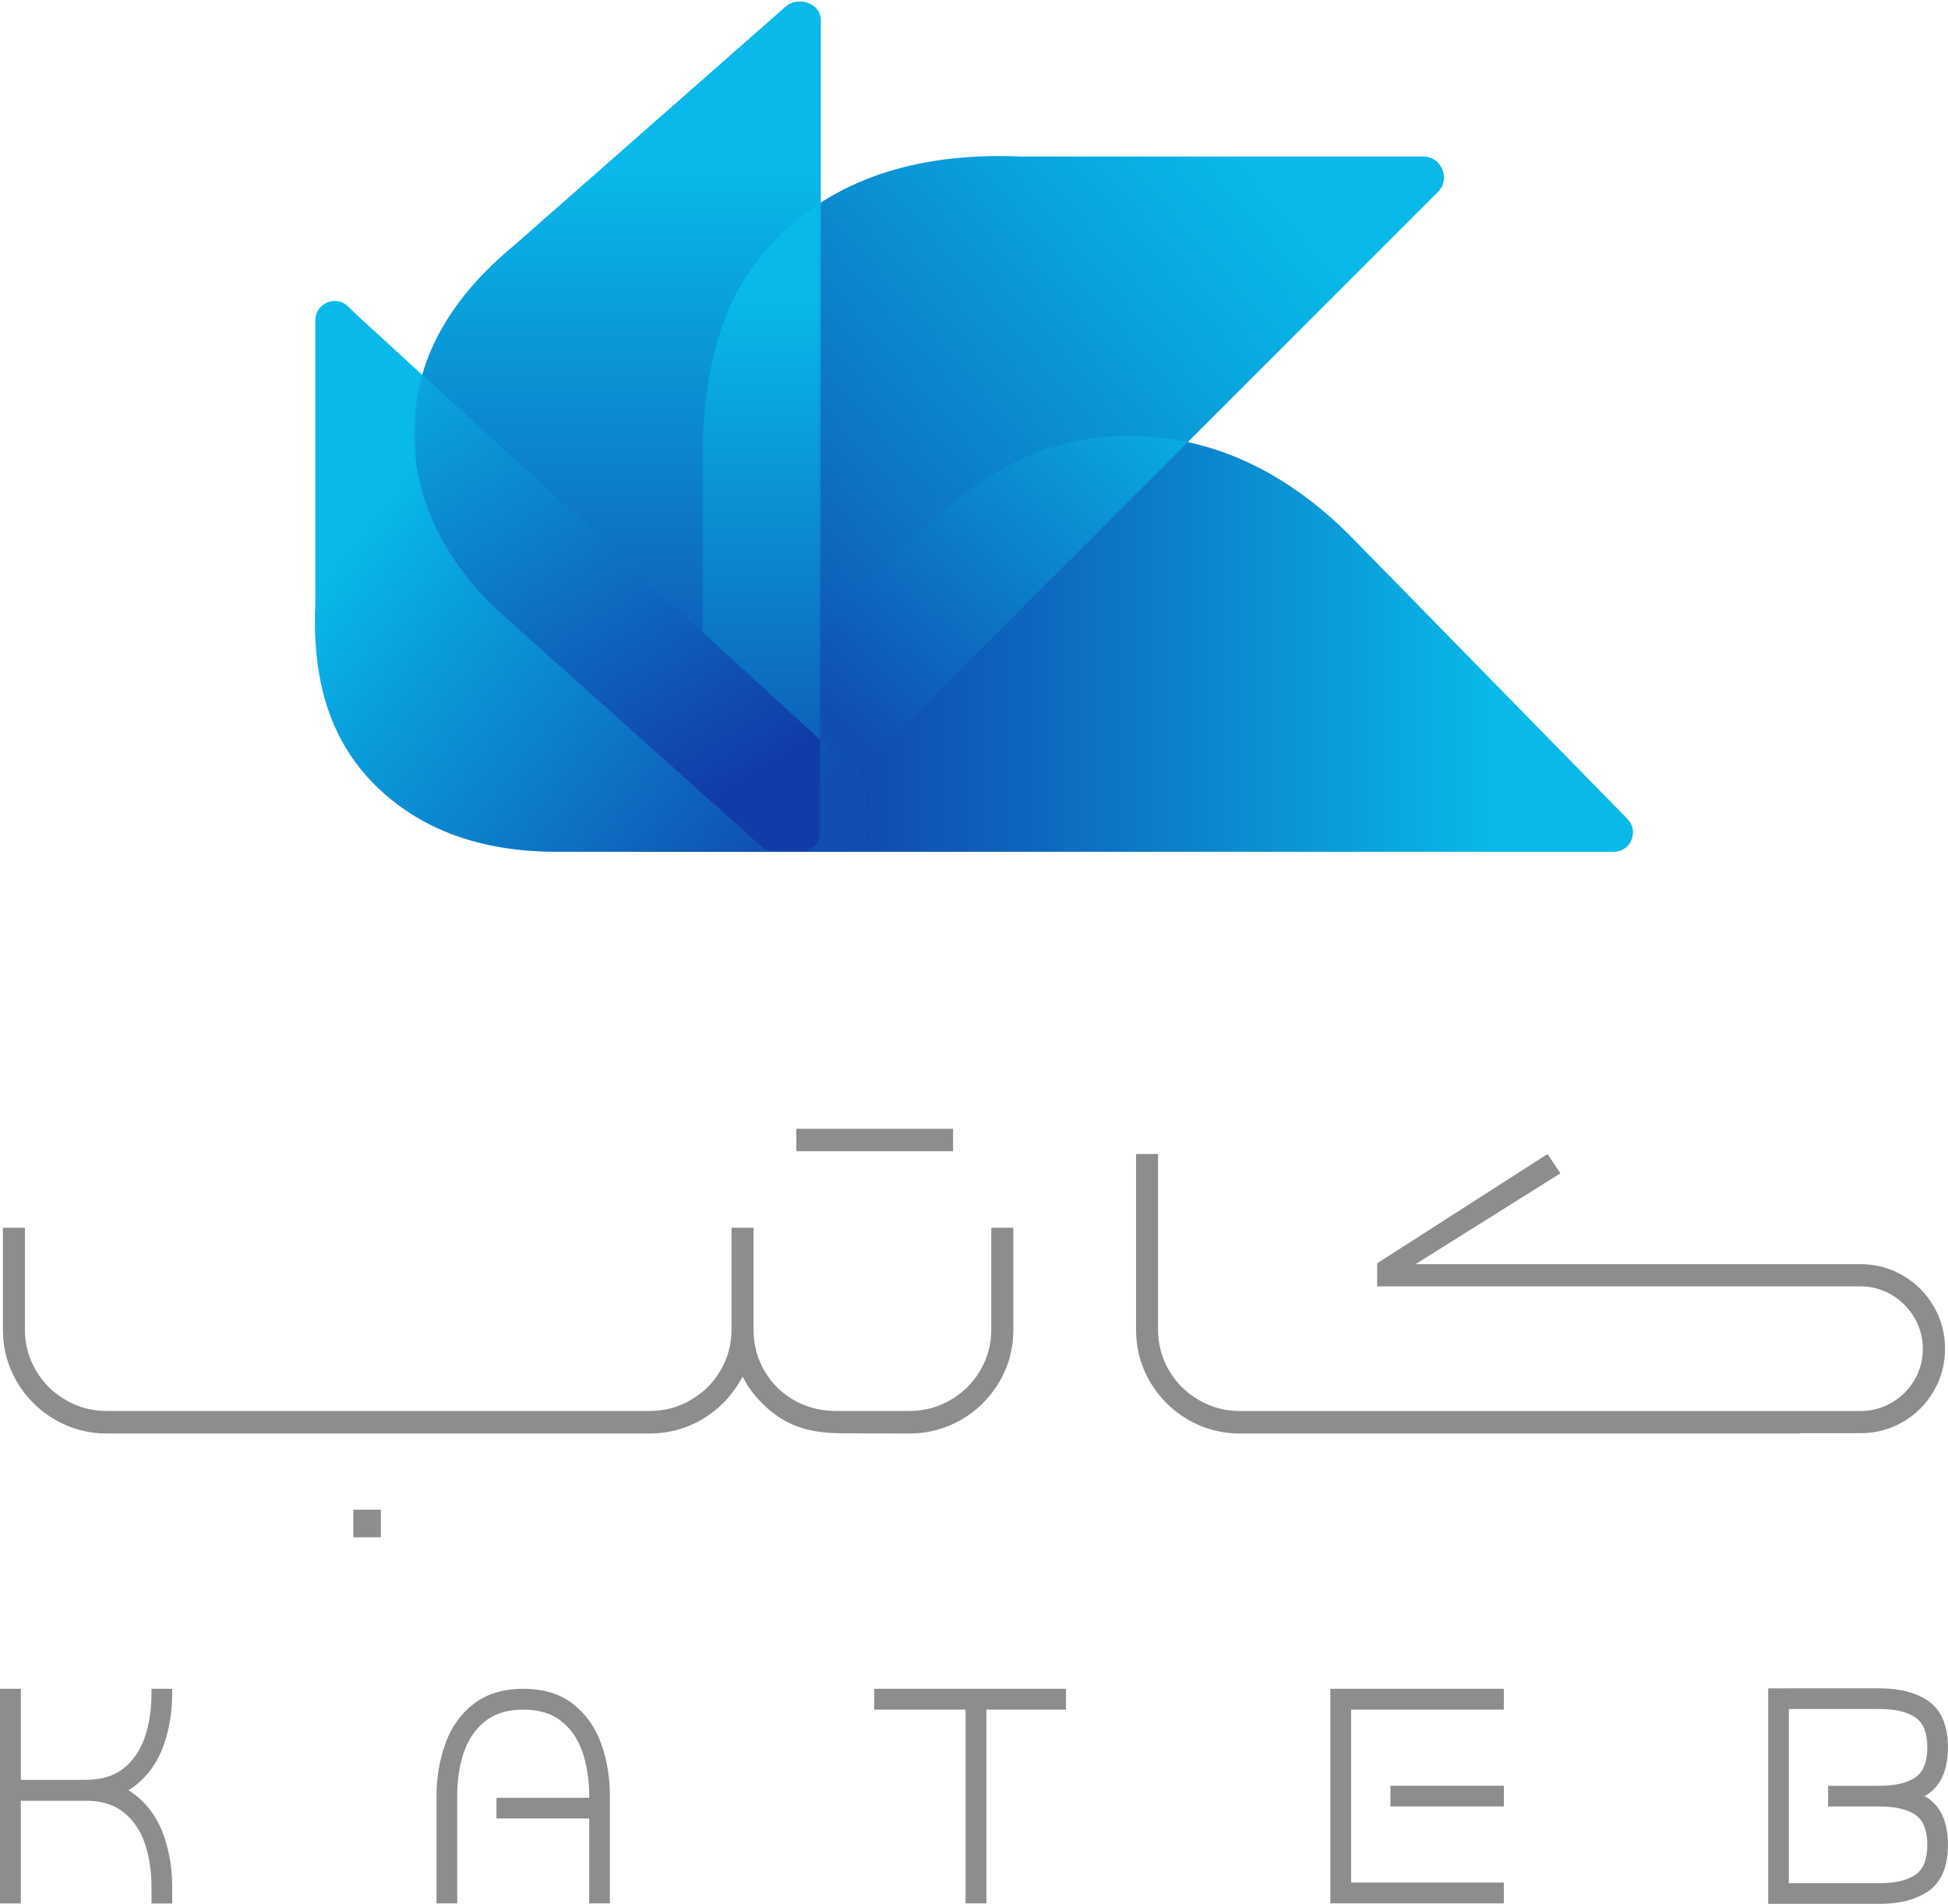
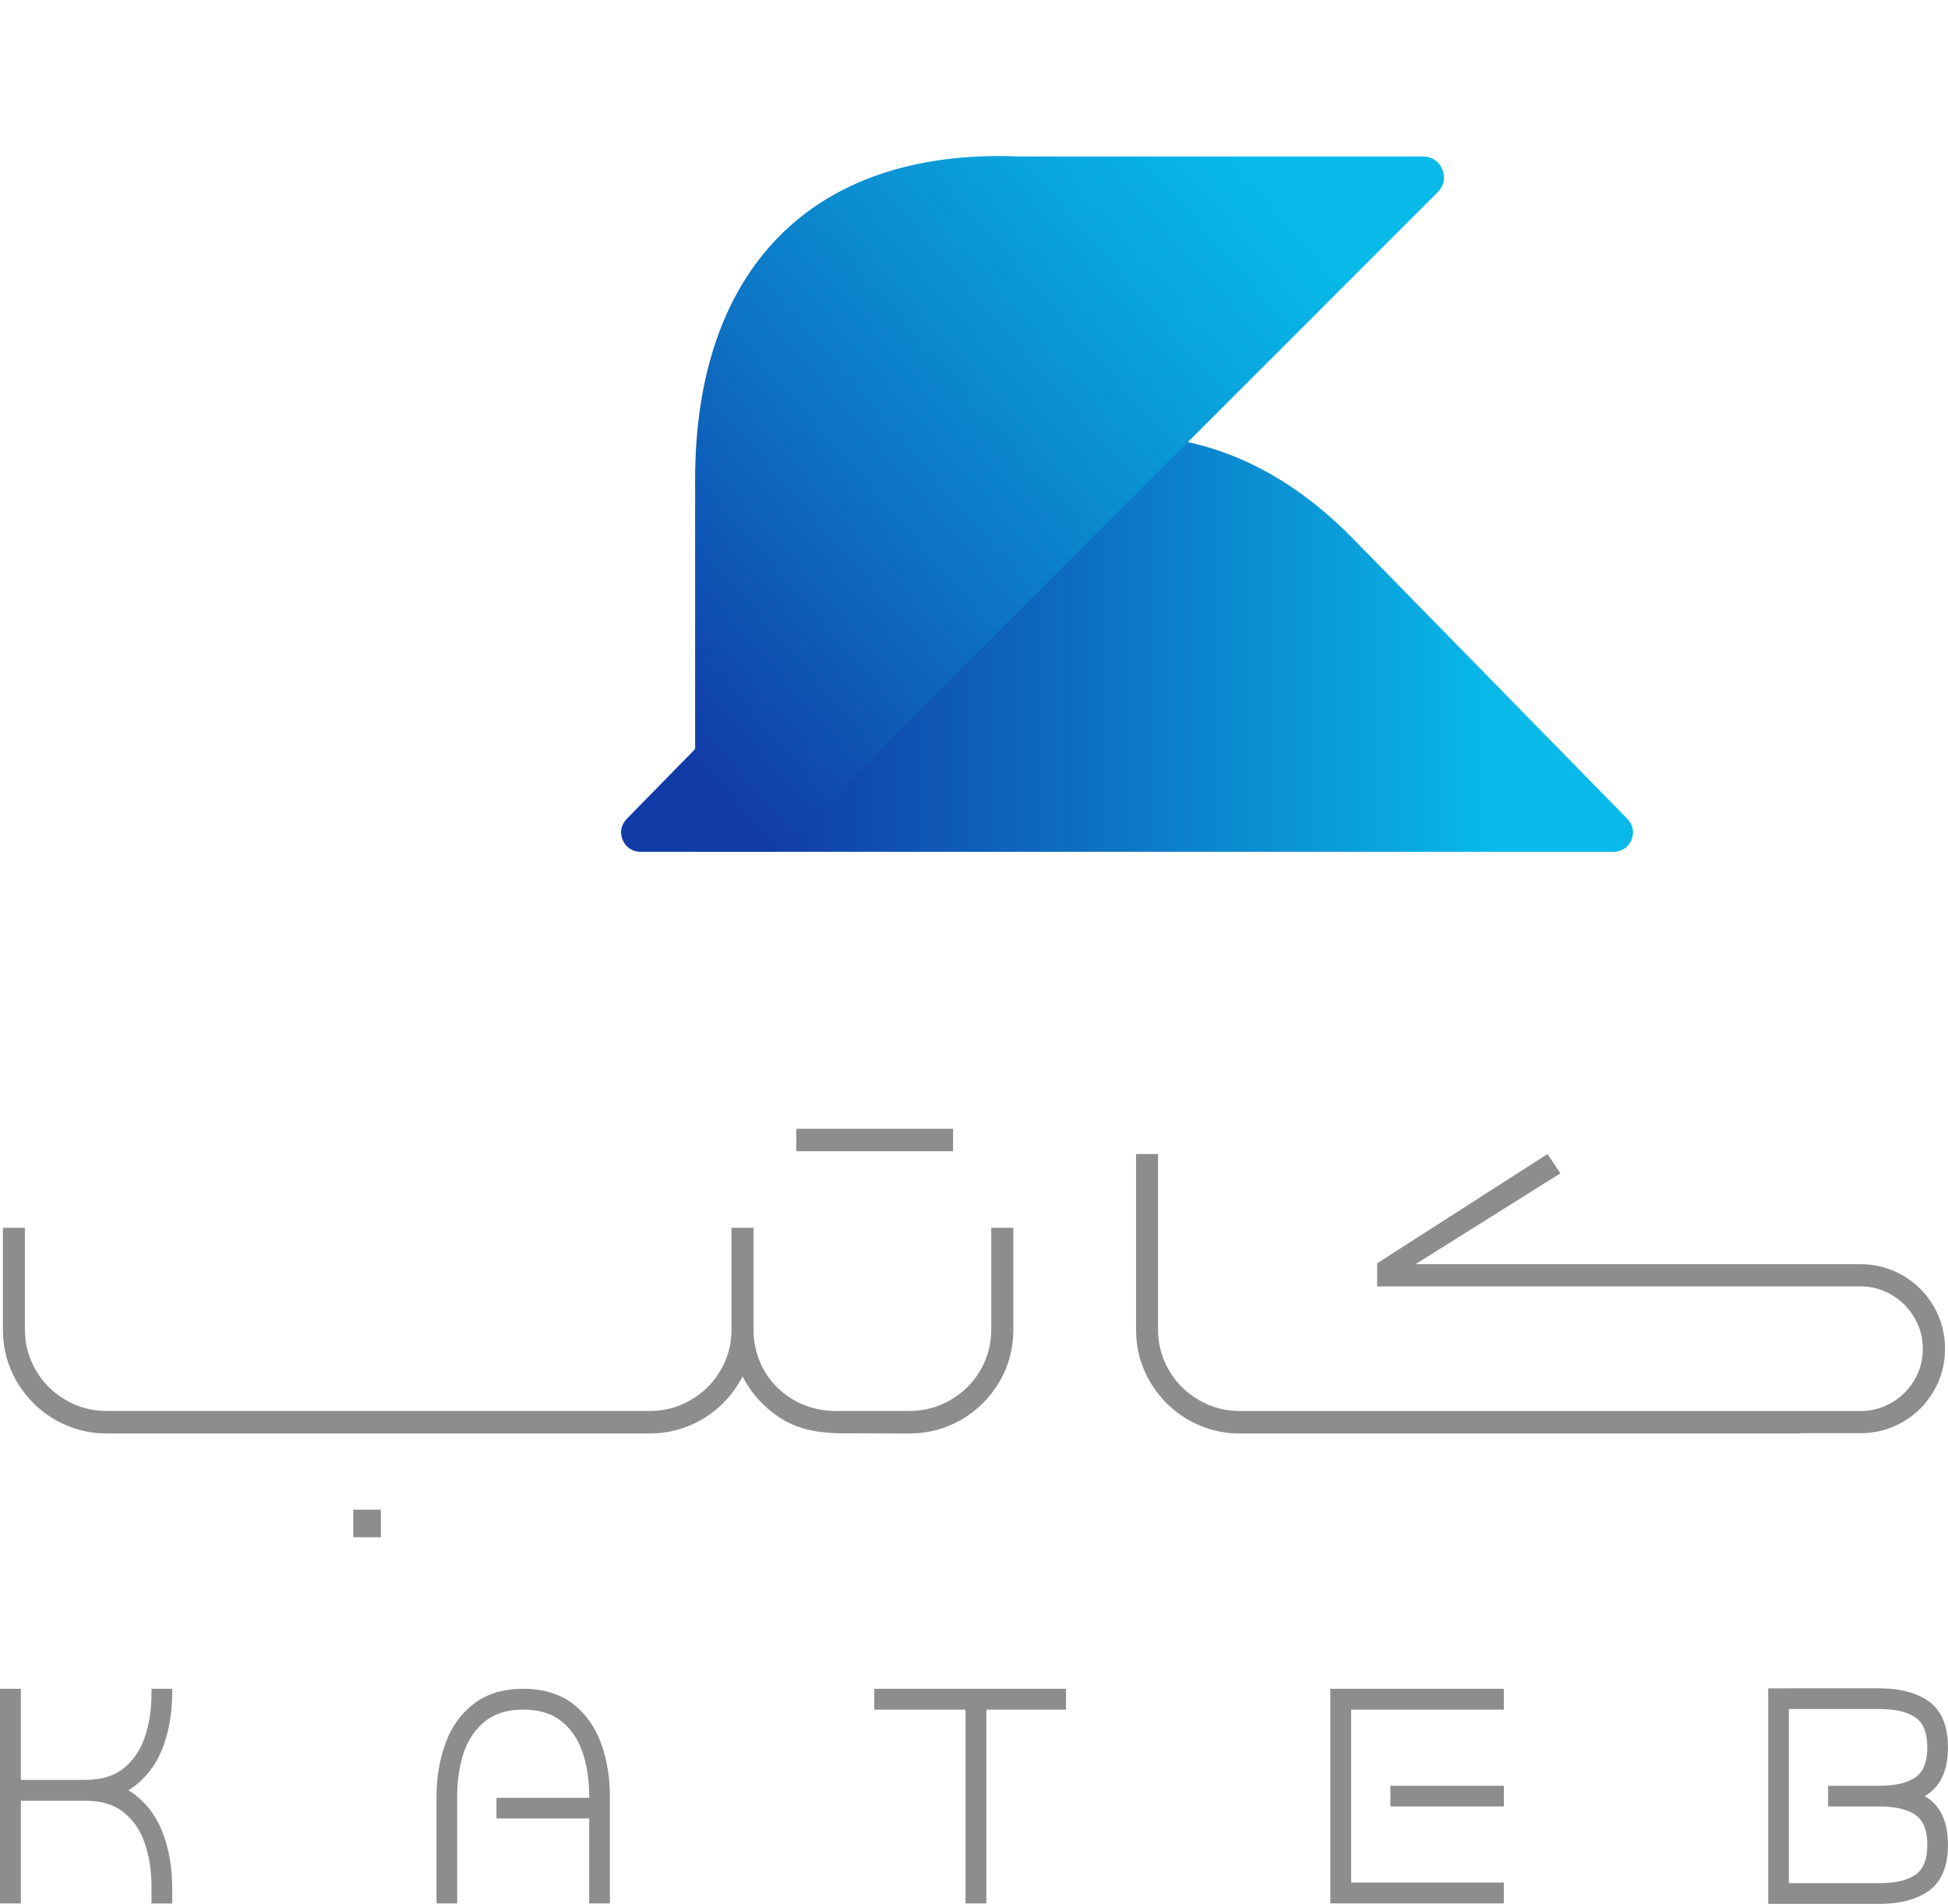
<svg xmlns="http://www.w3.org/2000/svg" xmlns:xlink="http://www.w3.org/1999/xlink" id="Layer_2" data-name="Layer 2" viewBox="0 0 533.91 521.7">
  <defs>
    <style>
      .cls-1 {
        fill: url(#linear-gradient-2);
      }

      .cls-2 {
        mask: url(#mask-2);
      }

      .cls-3 {
        fill: url(#linear-gradient-6);
      }

      .cls-4 {
        clip-path: url(#clippath-2);
      }

      .cls-5 {
        clip-path: url(#clippath-6);
      }

      .cls-6 {
        clip-path: url(#clippath-1);
      }

      .cls-7 {
        clip-path: url(#clippath-4);
      }

      .cls-8 {
        fill: url(#linear-gradient-10);
      }

      .cls-9 {
        fill: #8d8d8d;
        fill-rule: evenodd;
      }

      .cls-10 {
        fill: url(#linear-gradient-5);
      }

      .cls-11 {
        clip-path: url(#clippath);
      }

      .cls-12 {
        fill: none;
      }

      .cls-13 {
        clip-path: url(#clippath-3);
      }

      .cls-14 {
        fill: url(#linear-gradient-7);
      }

      .cls-15 {
        fill: url(#linear-gradient-9);
      }

      .cls-16 {
        mask: url(#mask-1);
      }

      .cls-17 {
        mask: url(#mask);
      }

      .cls-18 {
        fill: url(#linear-gradient-3);
      }

      .cls-19 {
        clip-path: url(#clippath-5);
      }

      .cls-20 {
        fill: url(#linear-gradient);
      }

      .cls-21 {
        fill: url(#linear-gradient-4);
      }

      .cls-22 {
        fill: url(#linear-gradient-8);
      }
    </style>
    <clipPath id="clippath">
      <path class="cls-12" d="m371.74,148.54l66.15,67.54,8.16,8.33c1.53,1.56,1.94,3.75,1.1,5.76-.85,2.01-2.71,3.25-4.89,3.25H175.55c-2.18,0-4.04-1.24-4.89-3.25-.84-2.01-.43-4.2,1.1-5.76l74.31-75.87c18.77-19.17,39.74-29.19,62.83-29.16,23.09-.02,44.27,9.81,62.83,29.16" />
    </clipPath>
    <linearGradient id="linear-gradient" x1="409.25" y1="176.38" x2="208.33" y2="176.38" gradientUnits="userSpaceOnUse">
      <stop offset="0" stop-color="#08b9e9" />
      <stop offset=".59" stop-color="#0d6bc0" />
      <stop offset="1" stop-color="#113ba7" />
    </linearGradient>
    <clipPath id="clippath-1">
      <path class="cls-12" d="m279.18,42.88h110.87c2.36,0,4.37,1.35,5.27,3.52.9,2.18.43,4.55-1.24,6.22l-6.38,6.38-174.4,174.4h-22.78v-101.97c0-57.39,31.83-90.74,88.44-88.57.08,0,.14,0,.22,0" />
    </clipPath>
    <linearGradient id="linear-gradient-2" x1="197.96" y1="220.18" x2="366.79" y2="73.11" gradientUnits="userSpaceOnUse">
      <stop offset="0" stop-color="#113ba7" />
      <stop offset=".39" stop-color="#0d72c3" />
      <stop offset=".8" stop-color="#09a5de" />
      <stop offset="1" stop-color="#08b9e9" />
    </linearGradient>
    <clipPath id="clippath-2">
-       <path class="cls-12" d="m213.31,233.41h-22.78l1.93-27.1,55.55-56.72c18.77-19.17,37.81-30.24,60.91-30.22,5.68,0,11.24.59,16.67,1.77l-112.27,112.27Z" />
-     </clipPath>
+       </clipPath>
    <linearGradient id="linear-gradient-3" x1="-414.91" y1="2081.08" x2="-526.46" y2="2198.93" gradientTransform="translate(771.07 -2008.33)" gradientUnits="userSpaceOnUse">
      <stop offset="0" stop-color="#fff" />
      <stop offset="1" stop-color="#000" />
    </linearGradient>
    <mask id="mask" x="190.52" y="119.35" width="135.06" height="114.06" maskUnits="userSpaceOnUse">
      <rect class="cls-18" x="190.52" y="119.37" width="135.06" height="114.04" />
    </mask>
    <linearGradient id="linear-gradient-4" x1="235.02" y1="201.53" x2="328.58" y2="99.37" gradientUnits="userSpaceOnUse">
      <stop offset="0" stop-color="#104eb1" />
      <stop offset=".18" stop-color="#0e61bb" />
      <stop offset="1" stop-color="#08b9e9" />
    </linearGradient>
    <clipPath id="clippath-3">
      <path class="cls-12" d="m140.97,67.19L215.25,1.88c1.67-1.47,4.04-1.88,6.21-1.07,2.17.81,3.51,2.6,3.51,4.69v222.81c0,2.08-1.32,3.86-3.47,4.68-2.15.82-4.5.43-6.19-1.01l-74.39-63.66c-17.8-15.23-27.32-31.97-27.3-50.54-.02-18.55,9.16-35.57,27.23-50.48.05-.04.09-.07.13-.11" />
    </clipPath>
    <linearGradient id="linear-gradient-5" x1="169.28" y1="228.79" x2="169.28" y2="46.57" gradientUnits="userSpaceOnUse">
      <stop offset="0" stop-color="#113ba7" />
      <stop offset="1" stop-color="#08b9e9" />
    </linearGradient>
    <clipPath id="clippath-4">
      <path class="cls-12" d="m224.97,221.75l-9.96,9.96-22.55-25.41v-79.33c0-35.28,10.1-57,32.51-71.45v166.22Z" />
    </clipPath>
    <linearGradient id="linear-gradient-6" x1="-558.4" y1="1999.04" x2="-563.34" y2="2168.58" gradientTransform="translate(771.58 -2008.78)" xlink:href="#linear-gradient-3" />
    <mask id="mask-1" x="192.45" y="55.54" width="32.51" height="176.18" maskUnits="userSpaceOnUse">
      <rect class="cls-3" x="192.45" y="55.54" width="32.51" height="176.18" />
    </mask>
    <linearGradient id="linear-gradient-7" x1="208.71" y1="81.87" x2="208.71" y2="255.98" gradientUnits="userSpaceOnUse">
      <stop offset="0" stop-color="#08b9e9" />
      <stop offset=".93" stop-color="#1044ab" />
      <stop offset="1" stop-color="#113ba7" />
    </linearGradient>
    <clipPath id="clippath-5">
-       <path class="cls-12" d="m86.42,165.91v-78.11c0-2.17,1.23-4.03,3.23-4.88,2-.85,4.19-.44,5.75,1.07l2.54,2.45,138.06,126.56c1.61,1.48,1.99,15.12,1.15,17.14-.84,2.02-2.71,3.27-4.9,3.27h-79.62c-20.74,0-37.58-6.02-49.96-18.42-12.38-12.35-17.06-28.82-16.27-48.88,0-.07,0-.14,0-.21" />
+       <path class="cls-12" d="m86.42,165.91v-78.11c0-2.17,1.23-4.03,3.23-4.88,2-.85,4.19-.44,5.75,1.07l2.54,2.45,138.06,126.56h-79.62c-20.74,0-37.58-6.02-49.96-18.42-12.38-12.35-17.06-28.82-16.27-48.88,0-.07,0-.14,0-.21" />
    </clipPath>
    <linearGradient id="linear-gradient-8" x1="116.63" y1="122.45" x2="229.68" y2="210.76" gradientUnits="userSpaceOnUse">
      <stop offset="0" stop-color="#08b9e9" />
      <stop offset=".22" stop-color="#09a0dc" />
      <stop offset="1" stop-color="#104eb1" />
    </linearGradient>
    <clipPath id="clippath-6">
-       <path class="cls-12" d="m224.97,202.88v25.43c0,2.08-2.15,5.1-6.29,5.1s-8.34.05-9.99-1.43l-71.15-63.66c-18.8-16.82-28.93-40.75-21.82-65.59l109.26,100.15Z" />
-     </clipPath>
+       </clipPath>
    <linearGradient id="linear-gradient-9" x1="-659.35" y1="2100.48" x2="-559.23" y2="2198.04" gradientTransform="translate(750.63 -2008.33)" xlink:href="#linear-gradient-3" />
    <mask id="mask-2" x="108.6" y="102.73" width="116.37" height="130.73" maskUnits="userSpaceOnUse">
      <rect class="cls-15" x="113.43" y="102.73" width="111.54" height="130.68" />
    </mask>
    <linearGradient id="linear-gradient-10" x1="197.91" y1="217.92" x2="110.31" y2="77.71" xlink:href="#linear-gradient-5" />
  </defs>
  <g id="Layer_1-2" data-name="Layer 1">
    <g>
      <path class="cls-9" d="m104.39,413.69v7.56h-7.56v-7.56h7.56Zm173.35-77.24v27.94c0,5.16-1.28,9.96-3.85,14.29-2.53,4.3-6.03,7.8-10.37,10.33-4.45,2.56-9.24,3.81-14.25,3.81l-19.62-.07c-7.91-.28-14.87-1.75-21.79-9.3-1.74-1.9-3.19-4.01-4.33-6.28-.26.51-.53,1.01-.83,1.5-2.53,4.3-6.03,7.8-10.37,10.33-4.45,2.56-9.24,3.81-14.25,3.81H29.27c-5.01,0-9.8-1.24-14.25-3.81-4.34-2.53-7.84-6.03-10.37-10.33-2.56-4.34-3.85-9.13-3.85-14.29v-27.94h6.03v27.94c0,4.03,1.06,7.84,3.05,11.2,2,3.43,4.71,6.07,8.18,8.07,3.4,2,7.17,2.99,11.2,2.99h148.81c4.03,0,7.81-.99,11.2-2.99,3.47-2,6.18-4.64,8.18-8.07,2-3.36,3.05-7.17,3.05-11.2v-27.94h6.03v27.94c0,12.6,9.99,22.25,22.4,22.25h20.33c4.03,0,7.81-.98,11.2-2.98,3.47-2,6.18-4.64,8.18-8.07,2-3.36,3.05-7.17,3.05-11.2v-27.94h6.03Zm215.71,56.37h-153.61c-5.01,0-9.8-1.24-14.25-3.81-4.34-2.53-7.84-6.03-10.37-10.33-2.56-4.34-3.85-9.13-3.85-14.29v-48.16h6.03v48.16c0,4.03,1.06,7.84,3.05,11.2,2,3.43,4.71,6.07,8.18,8.07,3.39,2,7.17,2.99,11.2,2.99h170.08c1.54,0,3.03-.19,4.45-.57,1.42-.38,2.79-.95,4.09-1.7,1.31-.77,2.49-1.67,3.53-2.7,1.04-1.03,1.94-2.2,2.72-3.51.77-1.32,1.35-2.69,1.73-4.11.39-1.42.58-2.91.58-4.46s-.2-3.03-.58-4.45c-.39-1.42-.97-2.78-1.74-4.1-.78-1.32-1.69-2.49-2.72-3.53s-2.21-1.94-3.53-2.72c-1.31-.77-2.68-1.35-4.09-1.73-1.42-.39-2.91-.58-4.45-.58h-132.45v-6.32l46.7-29.94,3.52,5.29-39.7,24.89h121.93c4.21,0,8.11,1.04,11.66,3.11,1.78,1.04,3.37,2.26,4.77,3.66,1.4,1.4,2.62,2.99,3.66,4.77,1.03,1.77,1.81,3.64,2.33,5.57.52,1.95.78,3.98.78,6.09,0,4.19-1.04,8.05-3.11,11.59-1.04,1.78-2.26,3.38-3.67,4.79-1.4,1.4-2.98,2.61-4.75,3.63-1.77,1.03-3.64,1.81-5.57,2.33-1.95.52-3.98.78-6.09.78h-16.47v.1ZM47.19,521.57v-4.45c0-5.05-.78-9.86-2.34-14.25-1.6-4.52-4.19-8.17-7.64-10.92-.64-.5-1.31-.96-2.01-1.38.71-.41,1.38-.87,2.01-1.38,3.45-2.75,6.04-6.41,7.64-10.92,1.56-4.39,2.34-9.2,2.34-14.25v-1.26h-5.67v1.26c0,4.56-.66,8.71-1.93,12.32-1.27,3.49-3.24,6.32-5.87,8.34-2.55,2.01-6.04,3.04-10.27,3.04H5.71v-24.95H0v58.81h5.71v-28.14h17.74c4.23,0,7.72,1.03,10.27,3.04,2.63,2.01,4.6,4.85,5.87,8.34,1.27,3.61,1.93,7.76,1.93,12.32v4.45h5.67Zm443.1-58.93h24.85c5.67,0,10.23,1.23,13.59,3.61,3.45,2.55,5.17,6.78,5.17,12.57s-1.72,10.02-5.17,12.57c-.39.28-.8.54-1.22.78.42.24.83.5,1.22.78,3.45,2.55,5.17,6.78,5.17,12.57s-1.72,10.02-5.17,12.57c-3.37,2.38-7.93,3.61-13.59,3.61h-30.51v-59.05h5.67Zm37.95,16.18c0-3.9-1.07-6.65-3.16-8.13-2.18-1.56-5.5-2.38-9.94-2.38h-24.85v47.72h24.85c4.44,0,7.76-.82,9.94-2.38,2.09-1.48,3.16-4.23,3.16-8.13s-1.07-6.65-3.16-8.13c-2.18-1.56-5.5-2.38-9.94-2.38h-14.09v-5.67h14.09c4.44,0,7.76-.82,9.94-2.38,2.09-1.48,3.16-4.23,3.16-8.13Zm-147.15,16.18h31.09v-5.67h-31.09v5.67Zm-16.47-26.53v53.1h47.55v-5.71h-41.85v-47.39h41.85v-5.71h-47.55v5.71Zm-94.27,0v53.1h-5.71v-53.1h-25.03v-5.71h52.56v5.71h-21.82Zm-108.86,53.1h5.67v-29.4c0-5.05-.78-9.86-2.34-14.25-1.6-4.52-4.19-8.17-7.64-10.92-3.53-2.79-8.13-4.23-13.76-4.23s-10.18,1.44-13.72,4.23c-3.53,2.75-6.12,6.45-7.68,10.92-1.56,4.35-2.38,9.16-2.38,14.25v29.4h5.67v-29.4c0-4.56.66-8.71,1.93-12.32,1.27-3.45,3.24-6.28,5.91-8.34,2.63-2.01,6.08-3.04,10.27-3.04s7.72,1.03,10.27,3.04c2.63,2.01,4.6,4.85,5.87,8.34,1.27,3.61,1.93,7.76,1.93,12.32v.47h-25.42v5.66h25.42v23.27Zm99.73-212.26v6.16h-42.96v-6.16h42.96Z" />
      <g class="cls-11">
        <rect class="cls-20" x="169.82" y="119.35" width="278.17" height="114.06" />
      </g>
      <g class="cls-6">
        <rect class="cls-1" x="190.52" y="40.71" width="205.71" height="192.71" />
      </g>
      <g class="cls-4">
        <g class="cls-17">
          <rect class="cls-21" x="190.52" y="119.35" width="135.06" height="114.06" />
        </g>
      </g>
      <g class="cls-13">
-         <rect class="cls-10" x="113.59" width="111.37" height="233.81" />
-       </g>
+         </g>
      <g class="cls-7">
        <g class="cls-16">
-           <rect class="cls-14" x="192.45" y="55.54" width="32.51" height="176.18" />
-         </g>
+           </g>
      </g>
      <g class="cls-19">
-         <rect class="cls-22" x="85.62" y="82.06" width="152.37" height="151.35" />
-       </g>
+         </g>
      <g class="cls-5">
        <g class="cls-2">
          <rect class="cls-8" x="108.6" y="102.73" width="116.37" height="130.73" />
        </g>
      </g>
    </g>
  </g>
</svg>